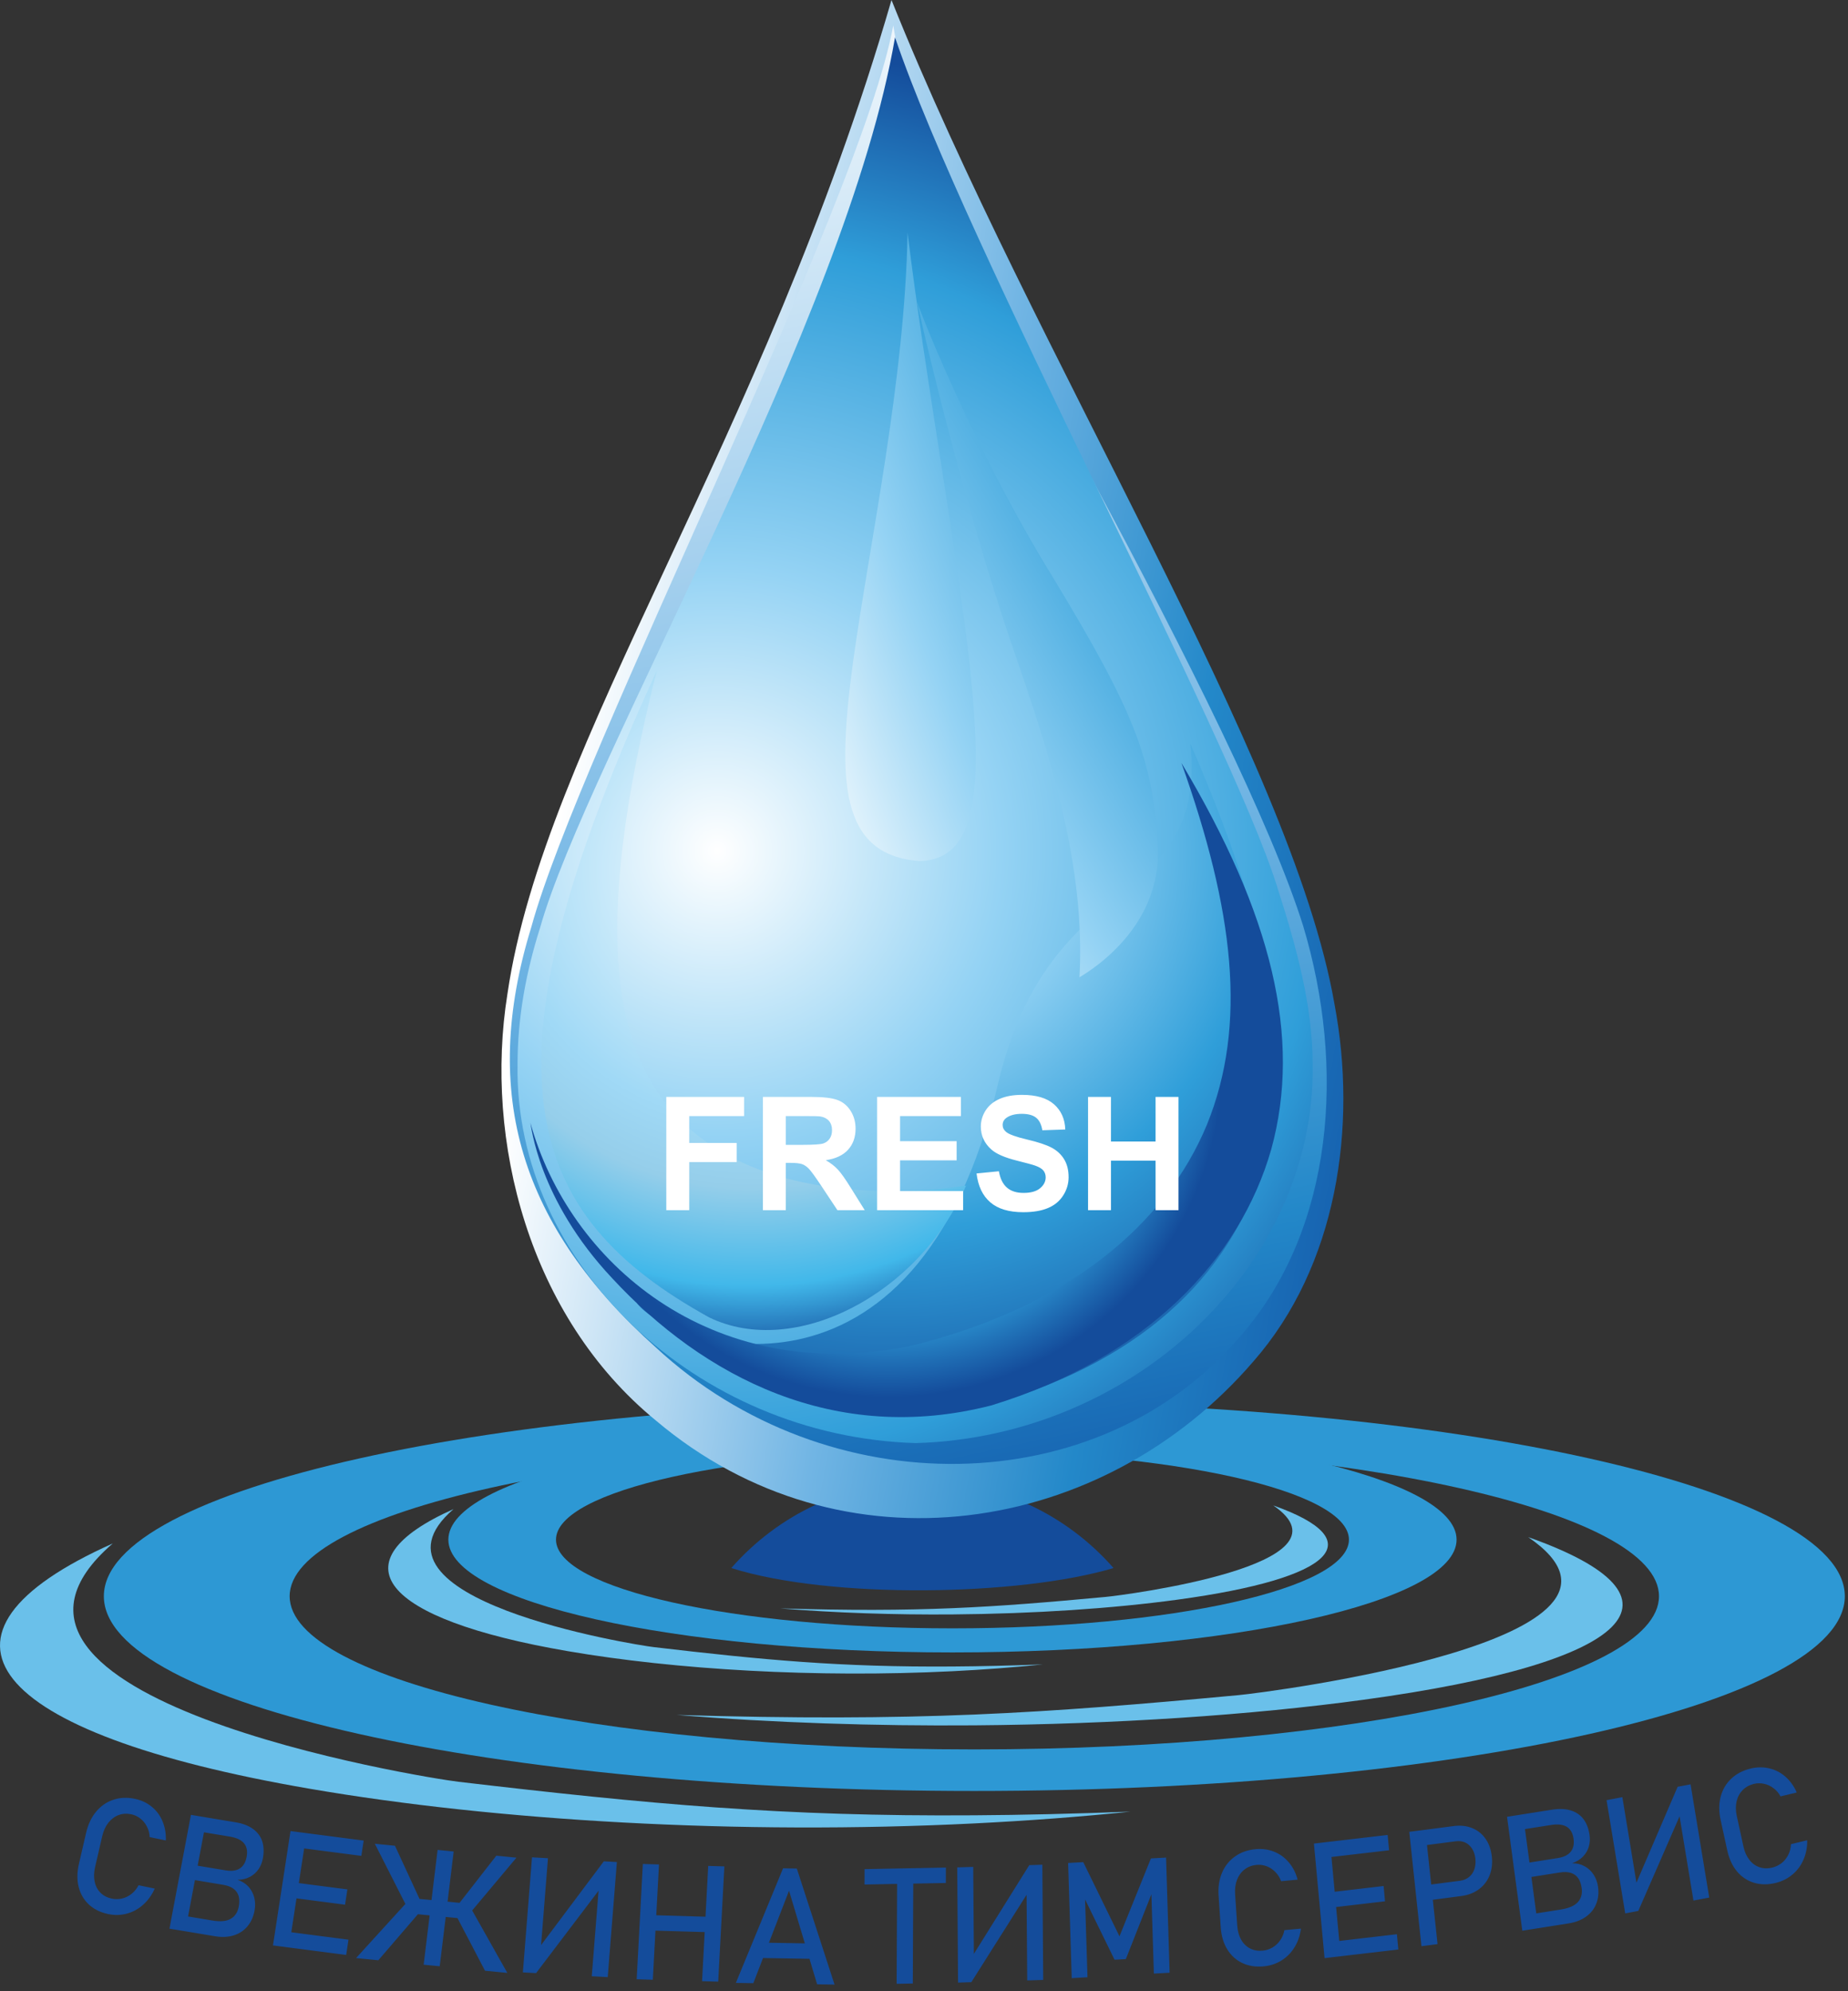
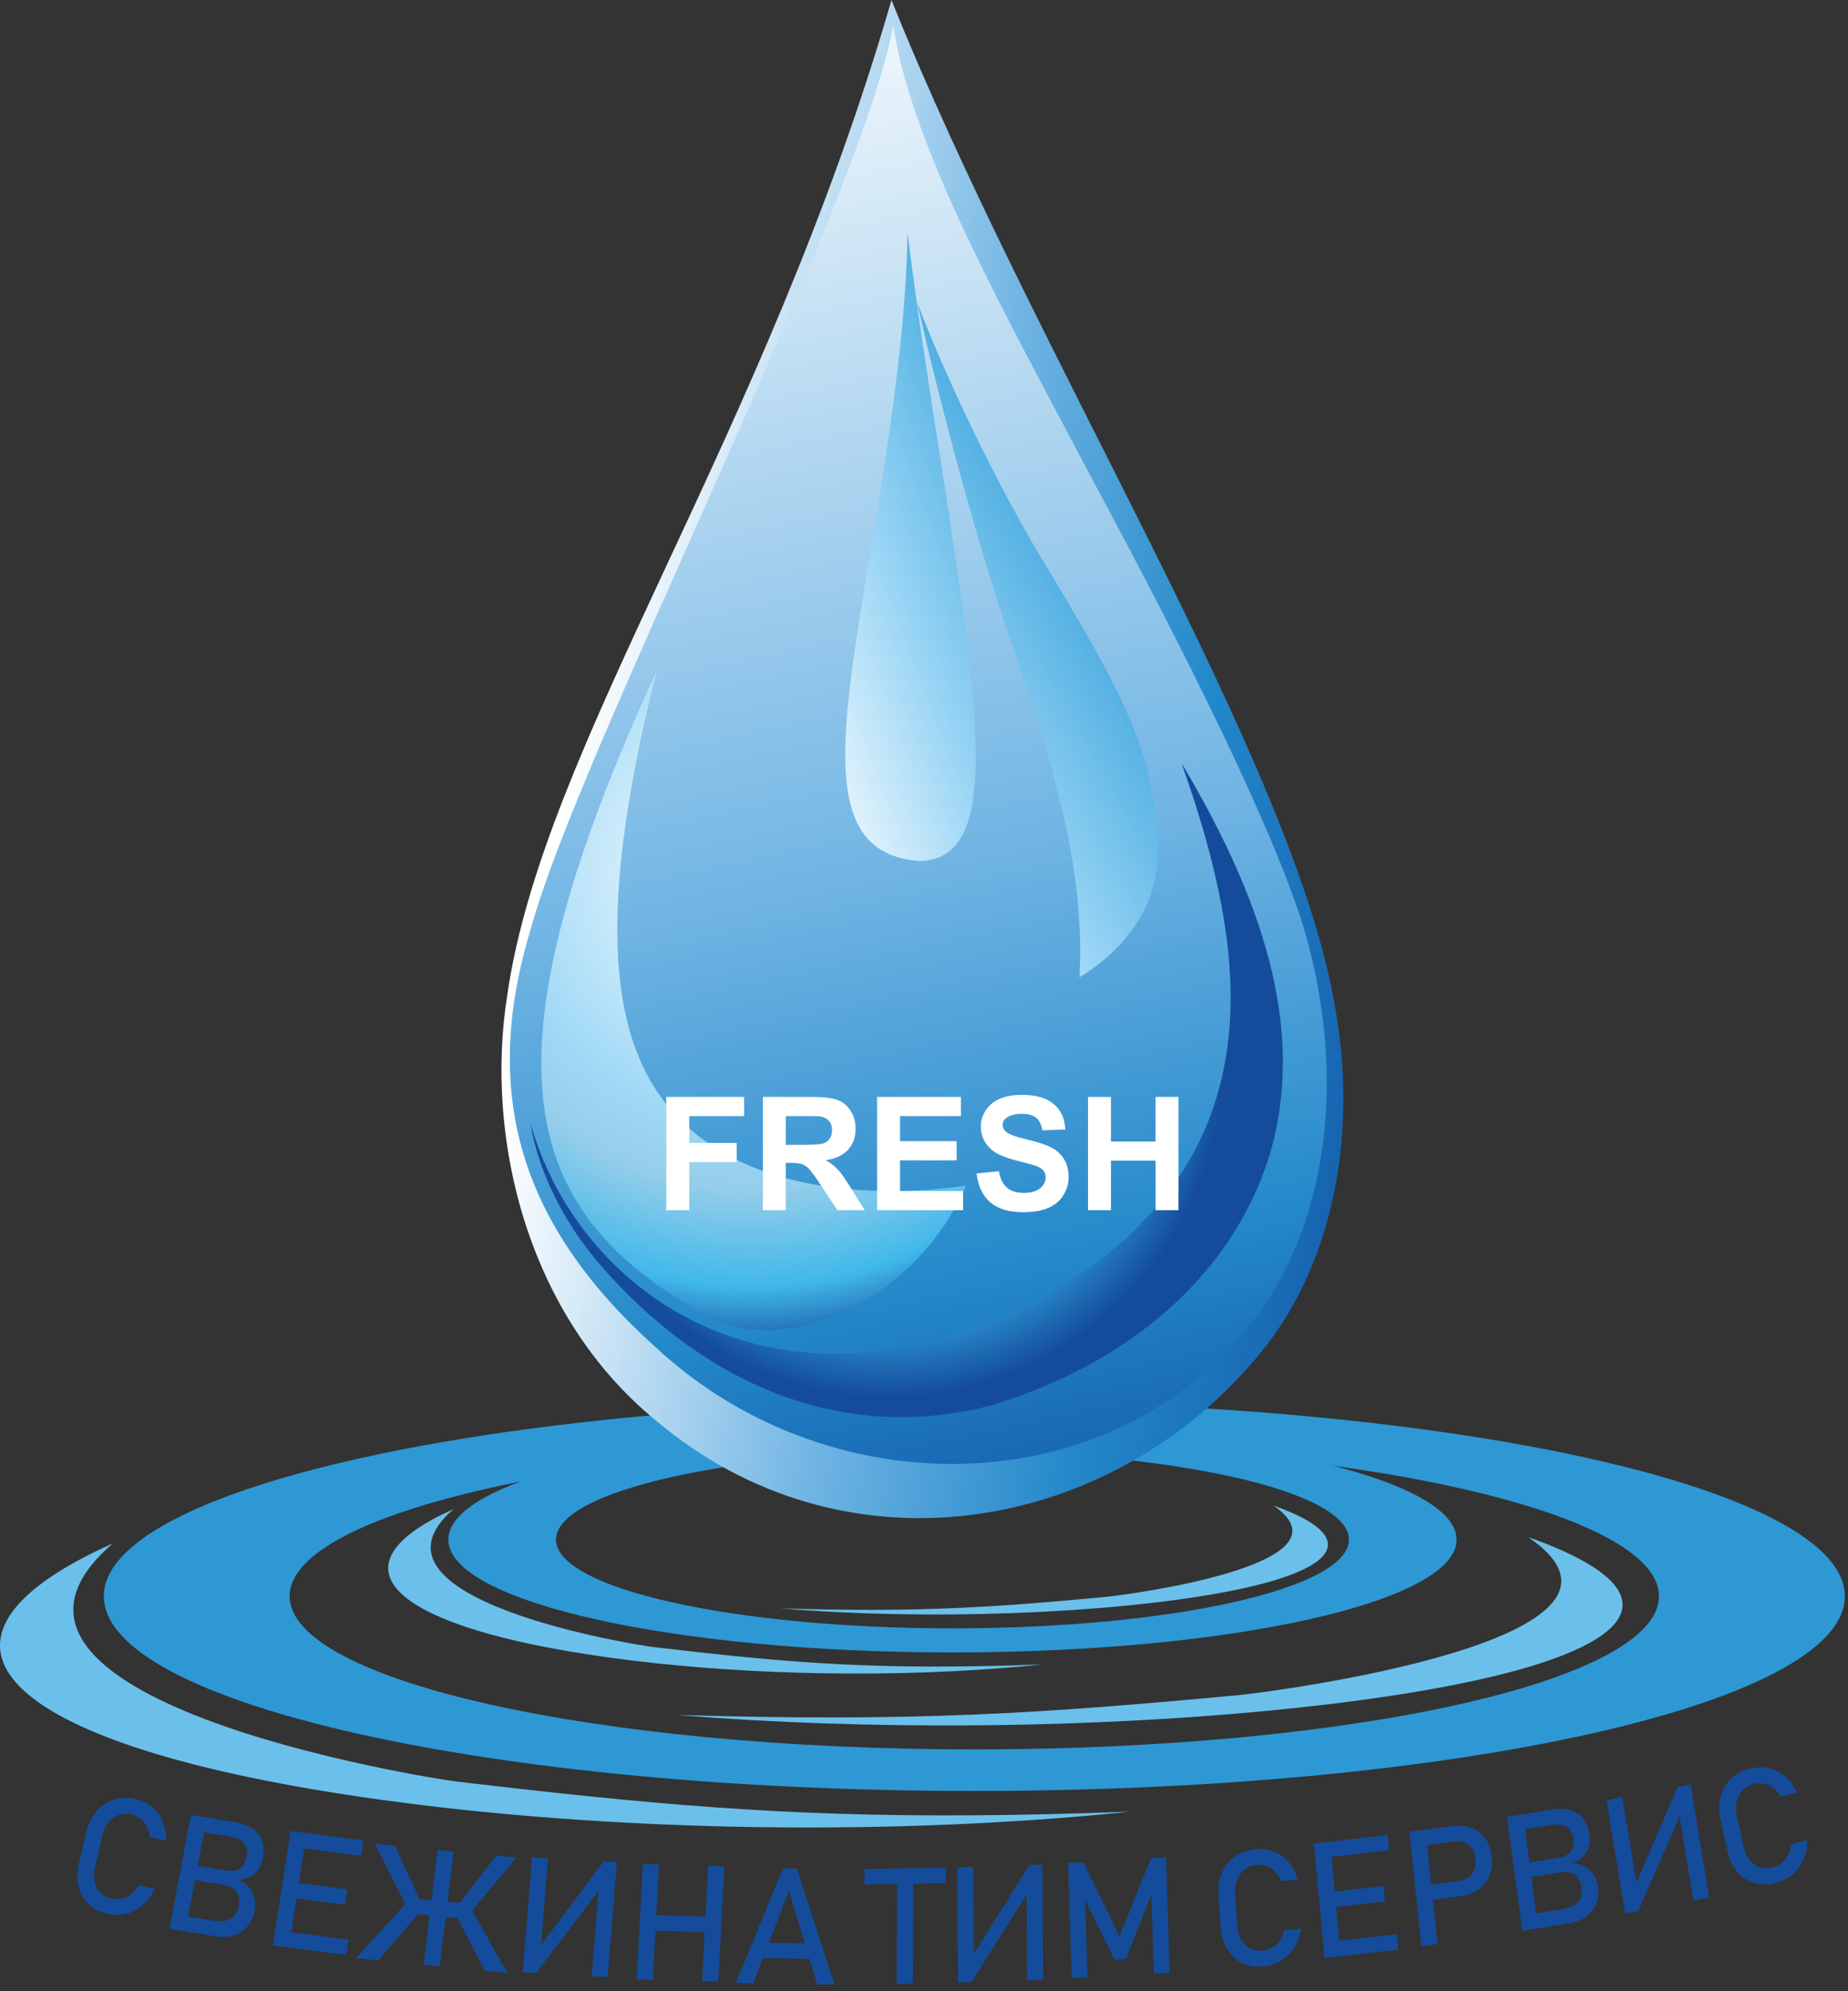
<svg xmlns="http://www.w3.org/2000/svg" xmlns:ns1="http://www.serif.com/" width="100%" height="100%" viewBox="0 0 259 279" xml:space="preserve" style="fill-rule:evenodd;clip-rule:evenodd;stroke-linejoin:round;stroke-miterlimit:2;">
  <rect x="0" y="0" width="259" height="279" fill="#333333" stroke="none" />
  <g transform="matrix(1,0,0,1,-4.167,-4.167)">
    <g id="Layer-1" ns1:id="Layer 1" transform="matrix(4.167,0,0,4.167,0,0)">
      <g transform="matrix(1,0,0,1,1,39.192)">
        <path d="M42.825,12.433C45.752,14.434 37.754,15.458 37.189,15.509C35.269,15.688 33.698,15.819 32.035,15.888C30.35,15.958 28.57,15.965 26.238,15.895C28.131,16.05 30.106,16.113 32.035,16.098C34.781,16.076 37.433,15.898 39.616,15.6C44.894,14.88 46.149,13.609 42.825,12.433" style="fill:rgb(106,192,234);fill-rule:nonzero;" />
      </g>
      <g transform="matrix(1,0,0,1,1,41.439)">
        <path d="M21.989,14.95C21.313,14.871 11.754,13.326 15.253,10.309C11.282,12.082 12.779,14 19.09,15.085C22.72,15.71 27.439,15.989 32.035,15.761C33.059,15.71 34.078,15.635 35.076,15.532C33.969,15.573 32.967,15.596 32.035,15.602C28.297,15.629 25.683,15.385 21.989,14.95" style="fill:rgb(106,192,234);fill-rule:nonzero;" />
      </g>
      <g transform="matrix(1,0,0,1,1,37.813)">
        <path d="M32.035,17.945C24.672,17.945 18.7,16.609 18.7,14.962C18.7,13.315 24.672,11.979 32.035,11.979C39.399,11.979 45.37,13.315 45.37,14.962C45.37,16.609 39.399,17.945 32.035,17.945ZM32.035,11.17C22.673,11.17 15.08,12.868 15.08,14.962C15.08,17.057 22.673,18.755 32.035,18.755C41.397,18.755 48.99,17.057 48.99,14.962C48.99,12.868 41.397,11.17 32.035,11.17" style="fill:rgb(45,152,212);fill-rule:nonzero;" />
      </g>
      <g transform="matrix(1,0,0,1,1,43.998)">
        <path d="M51.4,8.693C56.457,12.147 42.644,13.914 41.667,14.005C38.355,14.314 35.642,14.539 32.77,14.659C29.861,14.779 26.787,14.792 22.759,14.672C26.027,14.939 29.438,15.047 32.77,15.022C37.51,14.984 42.091,14.676 45.858,14.162C54.976,12.919 57.14,10.722 51.4,8.693" style="fill:rgb(106,192,234);fill-rule:nonzero;" />
      </g>
      <g transform="matrix(1,0,0,1,1,47.878)">
        <path d="M15.423,13.04C14.255,12.904 -2.251,10.236 3.792,5.026C-3.067,8.088 -0.481,11.4 10.416,13.274C16.686,14.354 24.833,14.834 32.77,14.44C34.539,14.352 36.296,14.222 38.019,14.044C36.111,14.116 34.379,14.157 32.77,14.167C26.317,14.213 21.801,13.789 15.423,13.04" style="fill:rgb(106,192,234);fill-rule:nonzero;" />
      </g>
      <g transform="matrix(1,0,0,1,1,41.619)">
        <path d="M32.77,18.21C20.055,18.21 9.742,15.903 9.742,13.059C9.742,10.215 20.055,7.908 32.77,7.908C45.485,7.908 55.798,10.215 55.798,13.059C55.798,15.903 45.485,18.21 32.77,18.21ZM32.77,6.511C16.604,6.511 3.493,9.443 3.493,13.059C3.493,16.676 16.604,19.608 32.77,19.608C48.935,19.608 62.048,16.676 62.048,13.059C62.048,9.443 48.935,6.511 32.77,6.511" style="fill:rgb(45,152,212);fill-rule:nonzero;" />
      </g>
      <g transform="matrix(1,0,0,1,1,37.858)">
-         <path d="M31.024,12.955C33.587,12.955 35.886,14.084 37.452,15.872C34.294,16.816 27.927,16.925 24.596,15.872C26.162,14.084 28.46,12.955 31.024,12.955" style="fill:rgb(20,76,155);" />
-       </g>
+         </g>
      <g transform="matrix(1,0,0,1,1,-12.679)">
        <path d="M29.984,13.679C34.772,25.626 43.45,39.191 44.881,47.431C45.667,51.572 44.969,56.254 42.155,59.462C37.119,65.316 28.32,66.738 22.061,61.449C17.785,57.952 16.277,52.023 17.067,47.102C18.295,38.667 25.694,28.498 29.984,13.679Z" style="fill:url(#_Linear1);" />
      </g>
      <g transform="matrix(1,0,0,1,1,-14.249)">
        <path d="M30.044,16.106C30.671,20.273 33.794,25.773 36.803,31.491C39.846,37.143 42.775,43.013 43.829,46.383C45.26,51.137 44.867,56.564 41.74,60.158C36.946,65.814 27.792,65.881 22.065,60.566C17.537,56.504 16.128,52.077 17.871,46.421C19.491,40.494 28.925,22.173 30.044,16.106Z" style="fill:url(#_Linear2);" />
      </g>
      <g transform="matrix(54.026,0,0,-54.651,25.16,22.094)">
-         <path d="M0.123,-0.502C-0.014,-0.498 -0.127,-0.391 -0.125,-0.269C-0.125,-0.241 -0.12,-0.213 -0.111,-0.185C-0.082,-0.083 0.08,0.189 0.11,0.363C0.155,0.232 0.318,-0.065 0.348,-0.16C0.36,-0.197 0.37,-0.233 0.37,-0.269C0.372,-0.391 0.26,-0.498 0.123,-0.502Z" style="fill:url(#_Radial3);" />
-       </g>
+         </g>
      <g transform="matrix(42.006,0,0,-42.006,30.83,45.879)">
-         <path d="M-0.2,0.025C-0.201,0.032 -0.081,-0.087 0.086,-0.055C0.21,-0.019 0.28,0.054 0.303,0.142C0.326,0.231 0.303,0.335 0.243,0.473C0.256,0.338 0.131,0.378 0.089,0.201C0.024,-0.079 -0.177,-0.007 -0.2,0.025Z" style="fill:url(#_Radial4);" />
-       </g>
+         </g>
      <g transform="matrix(22.528,0,0,-22.528,30.869,39.499)">
        <path d="M-0.534,0.033C-0.533,0.031 -0.523,-0.081 -0.412,-0.199C-0.276,-0.346 -0.08,-0.449 0.154,-0.389C0.386,-0.318 0.525,-0.171 0.572,-0.007C0.618,0.16 0.573,0.344 0.438,0.57C0.516,0.351 0.537,0.18 0.476,0.03C0.415,-0.117 0.271,-0.243 0.03,-0.301C-0.266,-0.359 -0.477,-0.174 -0.534,0.033Z" style="fill:url(#_Radial5);" />
      </g>
      <g transform="matrix(32.463,-4.262,-4.262,-32.463,26.845,39.795)">
        <path d="M-0.082,-0.159C-0.257,-0.03 -0.292,0.121 -0.049,0.507C-0.153,0.246 -0.144,0.119 -0.082,0.042C-0.021,-0.034 0.094,-0.06 0.197,-0.059C0.134,-0.164 -0.001,-0.212 -0.082,-0.159Z" style="fill:url(#_Radial6);" />
      </g>
      <g transform="matrix(1,0,0,1,1,-22.852)">
        <path d="M36.306,56.719C36.306,56.695 39.078,55.251 38.941,52.323C38.799,49.362 38.077,47.668 35.409,43.259C32.625,38.745 30.767,33.881 30.85,33.996C30.793,33.87 32.282,40.442 34.068,45.644C35.262,49.093 36.524,52.906 36.306,56.719Z" style="fill:url(#_Linear7);" />
      </g>
      <g transform="matrix(-1,0.018,-0.018,-1,63.082,67.183)">
        <path d="M30.497,37.778C28.498,37.757 28.302,40.242 28.67,44.342C29.048,48.382 29.991,54.037 30.497,58.908C30.671,53.968 31.973,48.449 32.591,44.499C33.206,40.484 33.134,38.038 30.497,37.778Z" style="fill:url(#_Linear8);" />
      </g>
      <g transform="matrix(1,0,0,1,1,60.419)">
        <path d="M3.642,4.948C3.38,4.893 3.164,4.787 2.992,4.629C2.821,4.471 2.706,4.273 2.646,4.037C2.586,3.8 2.59,3.54 2.655,3.258L2.896,2.216C2.961,1.935 3.072,1.697 3.231,1.506C3.389,1.315 3.581,1.181 3.807,1.105C4.032,1.028 4.276,1.017 4.537,1.072C4.753,1.117 4.942,1.206 5.102,1.337C5.263,1.467 5.384,1.63 5.466,1.827C5.549,2.023 5.586,2.238 5.578,2.472L5.034,2.359C5.029,2.233 4.999,2.115 4.942,2.007C4.887,1.897 4.813,1.807 4.721,1.735C4.629,1.663 4.528,1.615 4.417,1.592C4.263,1.56 4.119,1.569 3.986,1.619C3.853,1.67 3.738,1.757 3.643,1.878C3.548,2 3.479,2.15 3.438,2.329L3.197,3.371C3.157,3.549 3.152,3.712 3.185,3.861C3.217,4.011 3.283,4.134 3.382,4.232C3.481,4.331 3.608,4.396 3.762,4.428C3.874,4.452 3.987,4.451 4.101,4.425C4.215,4.4 4.321,4.348 4.419,4.272C4.518,4.196 4.598,4.098 4.66,3.977L5.204,4.091C5.108,4.306 4.979,4.487 4.817,4.631C4.654,4.777 4.472,4.877 4.269,4.932C4.066,4.987 3.856,4.992 3.642,4.948ZM6.107,4.992L7.14,5.164C7.41,5.209 7.617,5.19 7.76,5.107C7.904,5.024 7.993,4.889 8.029,4.701L8.031,4.693C8.055,4.563 8.054,4.449 8.028,4.348C8,4.248 7.943,4.164 7.857,4.098C7.77,4.033 7.652,3.987 7.502,3.963L6.339,3.769L6.43,3.285L7.594,3.478C7.79,3.511 7.949,3.489 8.066,3.413C8.185,3.336 8.261,3.207 8.295,3.025C8.331,2.834 8.302,2.681 8.208,2.568C8.114,2.455 7.956,2.38 7.733,2.343L6.643,2.162L6.737,1.664L7.923,1.861C8.169,1.902 8.367,1.978 8.517,2.09C8.667,2.202 8.769,2.341 8.823,2.51C8.874,2.678 8.881,2.868 8.84,3.083C8.816,3.214 8.767,3.333 8.694,3.44C8.622,3.547 8.526,3.631 8.407,3.696C8.288,3.76 8.149,3.794 7.99,3.796C8.139,3.845 8.261,3.922 8.357,4.026C8.452,4.132 8.517,4.255 8.552,4.394C8.587,4.534 8.59,4.68 8.561,4.83L8.56,4.839C8.521,5.045 8.441,5.22 8.32,5.363C8.2,5.506 8.046,5.606 7.861,5.664C7.676,5.722 7.47,5.732 7.244,5.695L6.013,5.49L6.107,4.992ZM6.422,1.611L6.954,1.7L6.231,5.526L5.699,5.438L6.422,1.611ZM9.771,2.156L10.308,2.226L9.719,6.072L9.181,6.002L9.771,2.156ZM9.52,5.523L11.721,5.809L11.643,6.322L9.442,6.036L9.52,5.523ZM9.774,3.87L11.684,4.118L11.605,4.632L9.695,4.383L9.774,3.87ZM10.031,2.19L12.232,2.476L12.153,2.99L9.952,2.704L10.031,2.19ZM15.417,4.621L16.693,2.984L17.37,3.051L15.632,5.123L15.417,4.621ZM15.364,5.04L15.871,4.808L17.063,6.926L16.313,6.853L15.364,5.04ZM13.649,4.59L14.088,4.915L12.725,6.501L11.976,6.427L13.649,4.59ZM12.607,2.583L13.284,2.65L14.137,4.496L13.806,4.944L12.607,2.583ZM13.67,4.394L15.898,4.613L15.835,5.127L13.607,4.909L13.67,4.394ZM14.718,2.79L15.259,2.843L14.789,6.703L14.249,6.65L14.718,2.79ZM19.903,7.038L20.145,3.994L20.203,4.068L18.03,6.933L17.586,6.909L17.893,3.039L18.43,3.069L18.185,6.159L18.126,6.086L20.309,3.173L20.748,3.198L20.44,7.068L19.903,7.038ZM23.82,3.328L24.363,3.344L24.156,7.22L23.613,7.204L23.82,3.328ZM21.621,3.263L22.164,3.279L21.957,7.156L21.414,7.139L21.621,3.263ZM21.867,4.982L24.017,5.045L23.989,5.562L21.84,5.498L21.867,4.982ZM26.337,3.409L26.8,3.417L28.069,7.319L27.483,7.309L26.538,4.162L25.337,7.272L24.75,7.262L26.337,3.409ZM25.465,5.906L27.502,5.94L27.481,6.457L25.443,6.422L25.465,5.906ZM30.174,3.733L30.717,3.723L30.701,7.282L30.157,7.293L30.174,3.733ZM29.079,3.436L31.814,3.384L31.812,3.902L29.077,3.954L29.079,3.436ZM34.549,7.179L34.526,4.131L34.59,4.2L32.669,7.238L32.223,7.252L32.195,3.378L32.733,3.361L32.756,6.454L32.692,6.387L34.618,3.302L35.058,3.288L35.087,7.162L34.549,7.179ZM38.71,3.076L39.219,3.048L39.339,6.92L38.809,6.949L38.718,4.05L38.751,4.218L37.866,6.462L37.487,6.483L36.466,4.397L36.486,4.173L36.576,7.072L36.046,7.102L35.925,3.229L36.434,3.201L37.652,5.695L38.71,3.076ZM42.5,6.706C42.233,6.731 41.993,6.694 41.782,6.593C41.571,6.493 41.402,6.339 41.276,6.132C41.149,5.924 41.077,5.676 41.057,5.39L40.986,4.33C40.966,4.044 41.004,3.786 41.101,3.558C41.198,3.33 41.344,3.147 41.54,3.009C41.734,2.87 41.965,2.789 42.233,2.765C42.455,2.744 42.663,2.774 42.855,2.851C43.048,2.928 43.212,3.048 43.349,3.211C43.486,3.372 43.584,3.566 43.644,3.79L43.088,3.842C43.046,3.724 42.982,3.621 42.896,3.534C42.811,3.446 42.714,3.382 42.604,3.34C42.494,3.299 42.383,3.283 42.269,3.293C42.111,3.307 41.976,3.358 41.862,3.445C41.748,3.532 41.663,3.648 41.607,3.791C41.551,3.935 41.529,4.097 41.541,4.28L41.613,5.339C41.625,5.519 41.669,5.676 41.744,5.808C41.818,5.941 41.918,6.038 42.042,6.103C42.166,6.167 42.307,6.192 42.464,6.178C42.58,6.168 42.688,6.134 42.791,6.076C42.893,6.018 42.98,5.939 43.052,5.837C43.125,5.737 43.174,5.62 43.199,5.488L43.755,5.437C43.726,5.669 43.655,5.879 43.54,6.063C43.427,6.249 43.28,6.397 43.1,6.508C42.92,6.62 42.72,6.686 42.5,6.706ZM44.192,2.577L44.734,2.513L45.092,6.366L44.55,6.429L44.192,2.577ZM44.765,5.884L46.983,5.625L47.031,6.139L44.813,6.398L44.765,5.884ZM44.611,4.229L46.536,4.004L46.583,4.518L44.659,4.743L44.611,4.229ZM44.454,2.546L46.672,2.287L46.72,2.802L44.503,3.06L44.454,2.546ZM47.874,3.987L49.107,3.827C49.223,3.811 49.323,3.771 49.405,3.704C49.489,3.639 49.548,3.552 49.587,3.446C49.624,3.338 49.636,3.219 49.623,3.089C49.609,2.956 49.571,2.843 49.512,2.75C49.452,2.656 49.376,2.586 49.282,2.542C49.187,2.498 49.082,2.484 48.965,2.499L47.733,2.66L47.678,2.146L48.892,1.988C49.122,1.958 49.329,1.981 49.515,2.056C49.7,2.131 49.851,2.252 49.965,2.417C50.081,2.583 50.151,2.782 50.176,3.017C50.201,3.252 50.175,3.464 50.097,3.654C50.02,3.843 49.899,3.998 49.735,4.117C49.57,4.238 49.373,4.312 49.143,4.342L47.929,4.501L47.874,3.987ZM47.399,2.182L47.94,2.112L48.35,5.958L47.809,6.028L47.399,2.182ZM51.452,4.959L52.493,4.795C52.766,4.752 52.958,4.669 53.069,4.545C53.18,4.422 53.223,4.267 53.198,4.079L53.197,4.071C53.179,3.941 53.142,3.833 53.085,3.746C53.027,3.661 52.947,3.6 52.844,3.565C52.739,3.531 52.612,3.525 52.461,3.549L51.288,3.734L51.222,3.249L52.396,3.064C52.594,3.033 52.738,2.963 52.827,2.854C52.917,2.744 52.949,2.599 52.925,2.417C52.899,2.225 52.822,2.091 52.697,2.013C52.572,1.937 52.396,1.916 52.171,1.951L51.072,2.124L51.005,1.626L52.201,1.437C52.449,1.399 52.664,1.408 52.842,1.466C53.021,1.524 53.162,1.623 53.266,1.765C53.369,1.907 53.435,2.084 53.464,2.299C53.481,2.43 53.473,2.558 53.437,2.681C53.402,2.804 53.336,2.914 53.243,3.013C53.149,3.111 53.026,3.186 52.875,3.239C53.033,3.237 53.174,3.271 53.298,3.34C53.423,3.409 53.524,3.505 53.601,3.625C53.679,3.746 53.727,3.881 53.748,4.032L53.749,4.04C53.777,4.247 53.755,4.437 53.684,4.61C53.615,4.782 53.499,4.925 53.34,5.038C53.181,5.151 52.988,5.225 52.76,5.261L51.519,5.457L51.452,4.959ZM50.687,1.676L51.224,1.592L51.737,5.422L51.201,5.507L50.687,1.676ZM56.957,4.493L56.463,1.497L56.537,1.554L55.102,4.842L54.662,4.925L54.034,1.117L54.566,1.016L55.067,4.057L54.993,4L56.425,0.667L56.86,0.585L57.488,4.393L56.957,4.493ZM59.721,3.901C59.459,3.964 59.216,3.962 58.992,3.894C58.767,3.826 58.577,3.699 58.421,3.513C58.266,3.327 58.158,3.093 58.096,2.814L57.87,1.779C57.809,1.5 57.809,1.24 57.872,1.001C57.935,0.763 58.053,0.56 58.227,0.396C58.4,0.231 58.618,0.117 58.88,0.054C59.097,0.001 59.307,0 59.51,0.048C59.713,0.096 59.893,0.19 60.053,0.33C60.212,0.47 60.338,0.646 60.431,0.859L59.885,0.99C59.827,0.88 59.749,0.788 59.651,0.715C59.553,0.641 59.448,0.592 59.333,0.567C59.217,0.542 59.104,0.543 58.993,0.569C58.839,0.607 58.712,0.677 58.611,0.779C58.511,0.882 58.443,1.008 58.408,1.157C58.373,1.307 58.376,1.47 58.414,1.648L58.64,2.682C58.679,2.858 58.745,3.006 58.839,3.125C58.932,3.245 59.045,3.327 59.178,3.372C59.31,3.418 59.454,3.422 59.609,3.385C59.721,3.357 59.824,3.308 59.917,3.237C60.011,3.165 60.085,3.074 60.142,2.963C60.2,2.853 60.231,2.731 60.237,2.597L60.782,2.465C60.787,2.699 60.746,2.915 60.659,3.114C60.574,3.314 60.45,3.481 60.288,3.617C60.126,3.754 59.936,3.848 59.721,3.901" style="fill:rgb(20,76,155);fill-rule:nonzero;" />
      </g>
      <g transform="matrix(1,0,0,1,1,11.845)">
        <path d="M22.41,29.85L22.41,26.042L25.027,26.042L25.027,26.686L23.182,26.686L23.182,27.59L24.777,27.59L24.777,28.233L23.182,28.233L23.182,29.85L22.41,29.85ZM25.659,29.85L25.659,26.042L27.279,26.042C27.685,26.042 27.982,26.077 28.166,26.145C28.351,26.213 28.498,26.335 28.609,26.509C28.72,26.685 28.776,26.884 28.776,27.109C28.776,27.396 28.692,27.631 28.525,27.817C28.357,28.004 28.107,28.121 27.774,28.17C27.94,28.266 28.076,28.372 28.184,28.489C28.292,28.605 28.437,28.811 28.62,29.107L29.084,29.85L28.165,29.85L27.614,29.019C27.416,28.723 27.281,28.537 27.207,28.46C27.134,28.384 27.057,28.331 26.976,28.302C26.893,28.274 26.764,28.26 26.586,28.26L26.43,28.26L26.43,29.85L25.659,29.85ZM26.43,27.654L26.999,27.654C27.368,27.654 27.598,27.638 27.69,27.607C27.781,27.576 27.854,27.522 27.905,27.445C27.958,27.369 27.984,27.273 27.984,27.159C27.984,27.03 27.949,26.928 27.881,26.848C27.812,26.769 27.716,26.719 27.591,26.699C27.529,26.69 27.341,26.686 27.03,26.686L26.43,26.686L26.43,27.654ZM29.5,29.85L29.5,26.042L32.319,26.042L32.319,26.686L30.272,26.686L30.272,27.531L32.175,27.531L32.175,28.175L30.272,28.175L30.272,29.207L32.393,29.207L32.393,29.85L29.5,29.85ZM32.845,28.616L33.596,28.542C33.641,28.793 33.731,28.976 33.869,29.094C34.006,29.212 34.191,29.27 34.424,29.27C34.671,29.27 34.857,29.218 34.982,29.113C35.107,29.009 35.17,28.887 35.17,28.747C35.17,28.656 35.143,28.58 35.091,28.516C35.039,28.453 34.946,28.398 34.815,28.352C34.726,28.32 34.522,28.265 34.203,28.185C33.792,28.082 33.504,27.957 33.339,27.807C33.105,27.597 32.989,27.341 32.989,27.038C32.989,26.844 33.044,26.662 33.153,26.492C33.263,26.323 33.421,26.195 33.627,26.106C33.834,26.017 34.082,25.973 34.374,25.973C34.851,25.973 35.209,26.078 35.45,26.29C35.691,26.502 35.817,26.784 35.829,27.138L35.058,27.164C35.025,26.967 34.955,26.826 34.848,26.741C34.741,26.655 34.58,26.611 34.365,26.611C34.143,26.611 33.97,26.657 33.844,26.749C33.764,26.809 33.723,26.888 33.723,26.987C33.723,27.077 33.761,27.154 33.837,27.218C33.934,27.301 34.169,27.386 34.542,27.474C34.916,27.562 35.191,27.654 35.369,27.748C35.548,27.843 35.688,27.972 35.789,28.136C35.89,28.3 35.941,28.502 35.941,28.742C35.941,28.96 35.881,29.165 35.759,29.356C35.638,29.546 35.467,29.688 35.245,29.78C35.024,29.873 34.747,29.919 34.416,29.919C33.935,29.919 33.565,29.809 33.307,29.586C33.049,29.364 32.896,29.041 32.845,28.616ZM36.595,29.85L36.595,26.042L37.366,26.042L37.366,27.542L38.866,27.542L38.866,26.042L39.637,26.042L39.637,29.85L38.866,29.85L38.866,28.185L37.366,28.185L37.366,29.85L36.595,29.85Z" style="fill:white;fill-rule:nonzero;" />
      </g>
    </g>
  </g>
  <defs>
    <linearGradient id="_Linear1" x1="0" y1="0" x2="1" y2="0" gradientUnits="userSpaceOnUse" gradientTransform="matrix(-31.54,-5.55,-5.55,31.54,51.38,41.067)">
      <stop offset="0" style="stop-color:rgb(16,79,163);stop-opacity:1" />
      <stop offset="0.35" style="stop-color:rgb(35,136,201);stop-opacity:1" />
      <stop offset="0.62" style="stop-color:rgb(113,181,228);stop-opacity:1" />
      <stop offset="1" style="stop-color:white;stop-opacity:1" />
    </linearGradient>
    <linearGradient id="_Linear2" x1="0" y1="0" x2="1" y2="0" gradientUnits="userSpaceOnUse" gradientTransform="matrix(-12.25,-56.33,-56.33,12.25,35.75,69.717)">
      <stop offset="0" style="stop-color:rgb(16,79,163);stop-opacity:1" />
      <stop offset="0.2" style="stop-color:rgb(35,136,201);stop-opacity:1" />
      <stop offset="0.45" style="stop-color:rgb(113,181,228);stop-opacity:1" />
      <stop offset="1" style="stop-color:white;stop-opacity:1" />
    </linearGradient>
    <radialGradient id="_Radial3" cx="0" cy="0" r="1" gradientUnits="userSpaceOnUse" gradientTransform="matrix(0.5,0,0,-0.5,0,-0.138)">
      <stop offset="0" style="stop-color:white;stop-opacity:1" />
      <stop offset="0.35" style="stop-color:rgb(149,211,244);stop-opacity:1" />
      <stop offset="0.75" style="stop-color:rgb(47,158,217);stop-opacity:1" />
      <stop offset="1" style="stop-color:rgb(20,76,155);stop-opacity:1" />
    </radialGradient>
    <radialGradient id="_Radial4" cx="0" cy="0" r="1" gradientUnits="userSpaceOnUse" gradientTransform="matrix(0.5,0,0,-0.5,0,0.386)">
      <stop offset="0" style="stop-color:white;stop-opacity:1" />
      <stop offset="0.28" style="stop-color:rgb(149,211,244);stop-opacity:1" />
      <stop offset="0.61" style="stop-color:rgb(47,158,217);stop-opacity:1" />
      <stop offset="1" style="stop-color:rgb(20,76,155);stop-opacity:1" />
    </radialGradient>
    <radialGradient id="_Radial5" cx="0" cy="0" r="1" gradientUnits="userSpaceOnUse" gradientTransform="matrix(0.5,0,0,-0.5,0,0.122)">
      <stop offset="0" style="stop-color:white;stop-opacity:1" />
      <stop offset="0.35" style="stop-color:rgb(149,211,244);stop-opacity:1" />
      <stop offset="0.75" style="stop-color:rgb(47,158,217);stop-opacity:1" />
      <stop offset="1" style="stop-color:rgb(20,76,155);stop-opacity:1" />
    </radialGradient>
    <radialGradient id="_Radial6" cx="0" cy="0" r="1" gradientUnits="userSpaceOnUse" gradientTransform="matrix(0.496,-0.065,-0.065,-0.496,0.019,0.291)">
      <stop offset="0" style="stop-color:white;stop-opacity:1" />
      <stop offset="0.51" style="stop-color:rgb(160,217,246);stop-opacity:1" />
      <stop offset="0.65" style="stop-color:rgb(149,206,234);stop-opacity:1" />
      <stop offset="0.85" style="stop-color:rgb(65,184,234);stop-opacity:1" />
      <stop offset="1" style="stop-color:rgb(20,76,155);stop-opacity:1" />
    </radialGradient>
    <linearGradient id="_Linear7" x1="0" y1="0" x2="1" y2="0" gradientUnits="userSpaceOnUse" gradientTransform="matrix(-17.02,9.42,9.42,17.02,42.76,40.41)">
      <stop offset="0" style="stop-color:rgb(20,76,155);stop-opacity:1" />
      <stop offset="0.25" style="stop-color:rgb(47,158,217);stop-opacity:1" />
      <stop offset="0.65" style="stop-color:rgb(149,211,244);stop-opacity:1" />
      <stop offset="1" style="stop-color:white;stop-opacity:1" />
    </linearGradient>
    <linearGradient id="_Linear8" x1="0" y1="0" x2="1" y2="0" gradientUnits="userSpaceOnUse" gradientTransform="matrix(16.5,-5.986,-5.986,-16.5,20.537,51.9)">
      <stop offset="0" style="stop-color:rgb(20,76,155);stop-opacity:1" />
      <stop offset="0.25" style="stop-color:rgb(47,158,217);stop-opacity:1" />
      <stop offset="0.65" style="stop-color:rgb(149,211,244);stop-opacity:1" />
      <stop offset="1" style="stop-color:white;stop-opacity:1" />
    </linearGradient>
  </defs>
</svg>